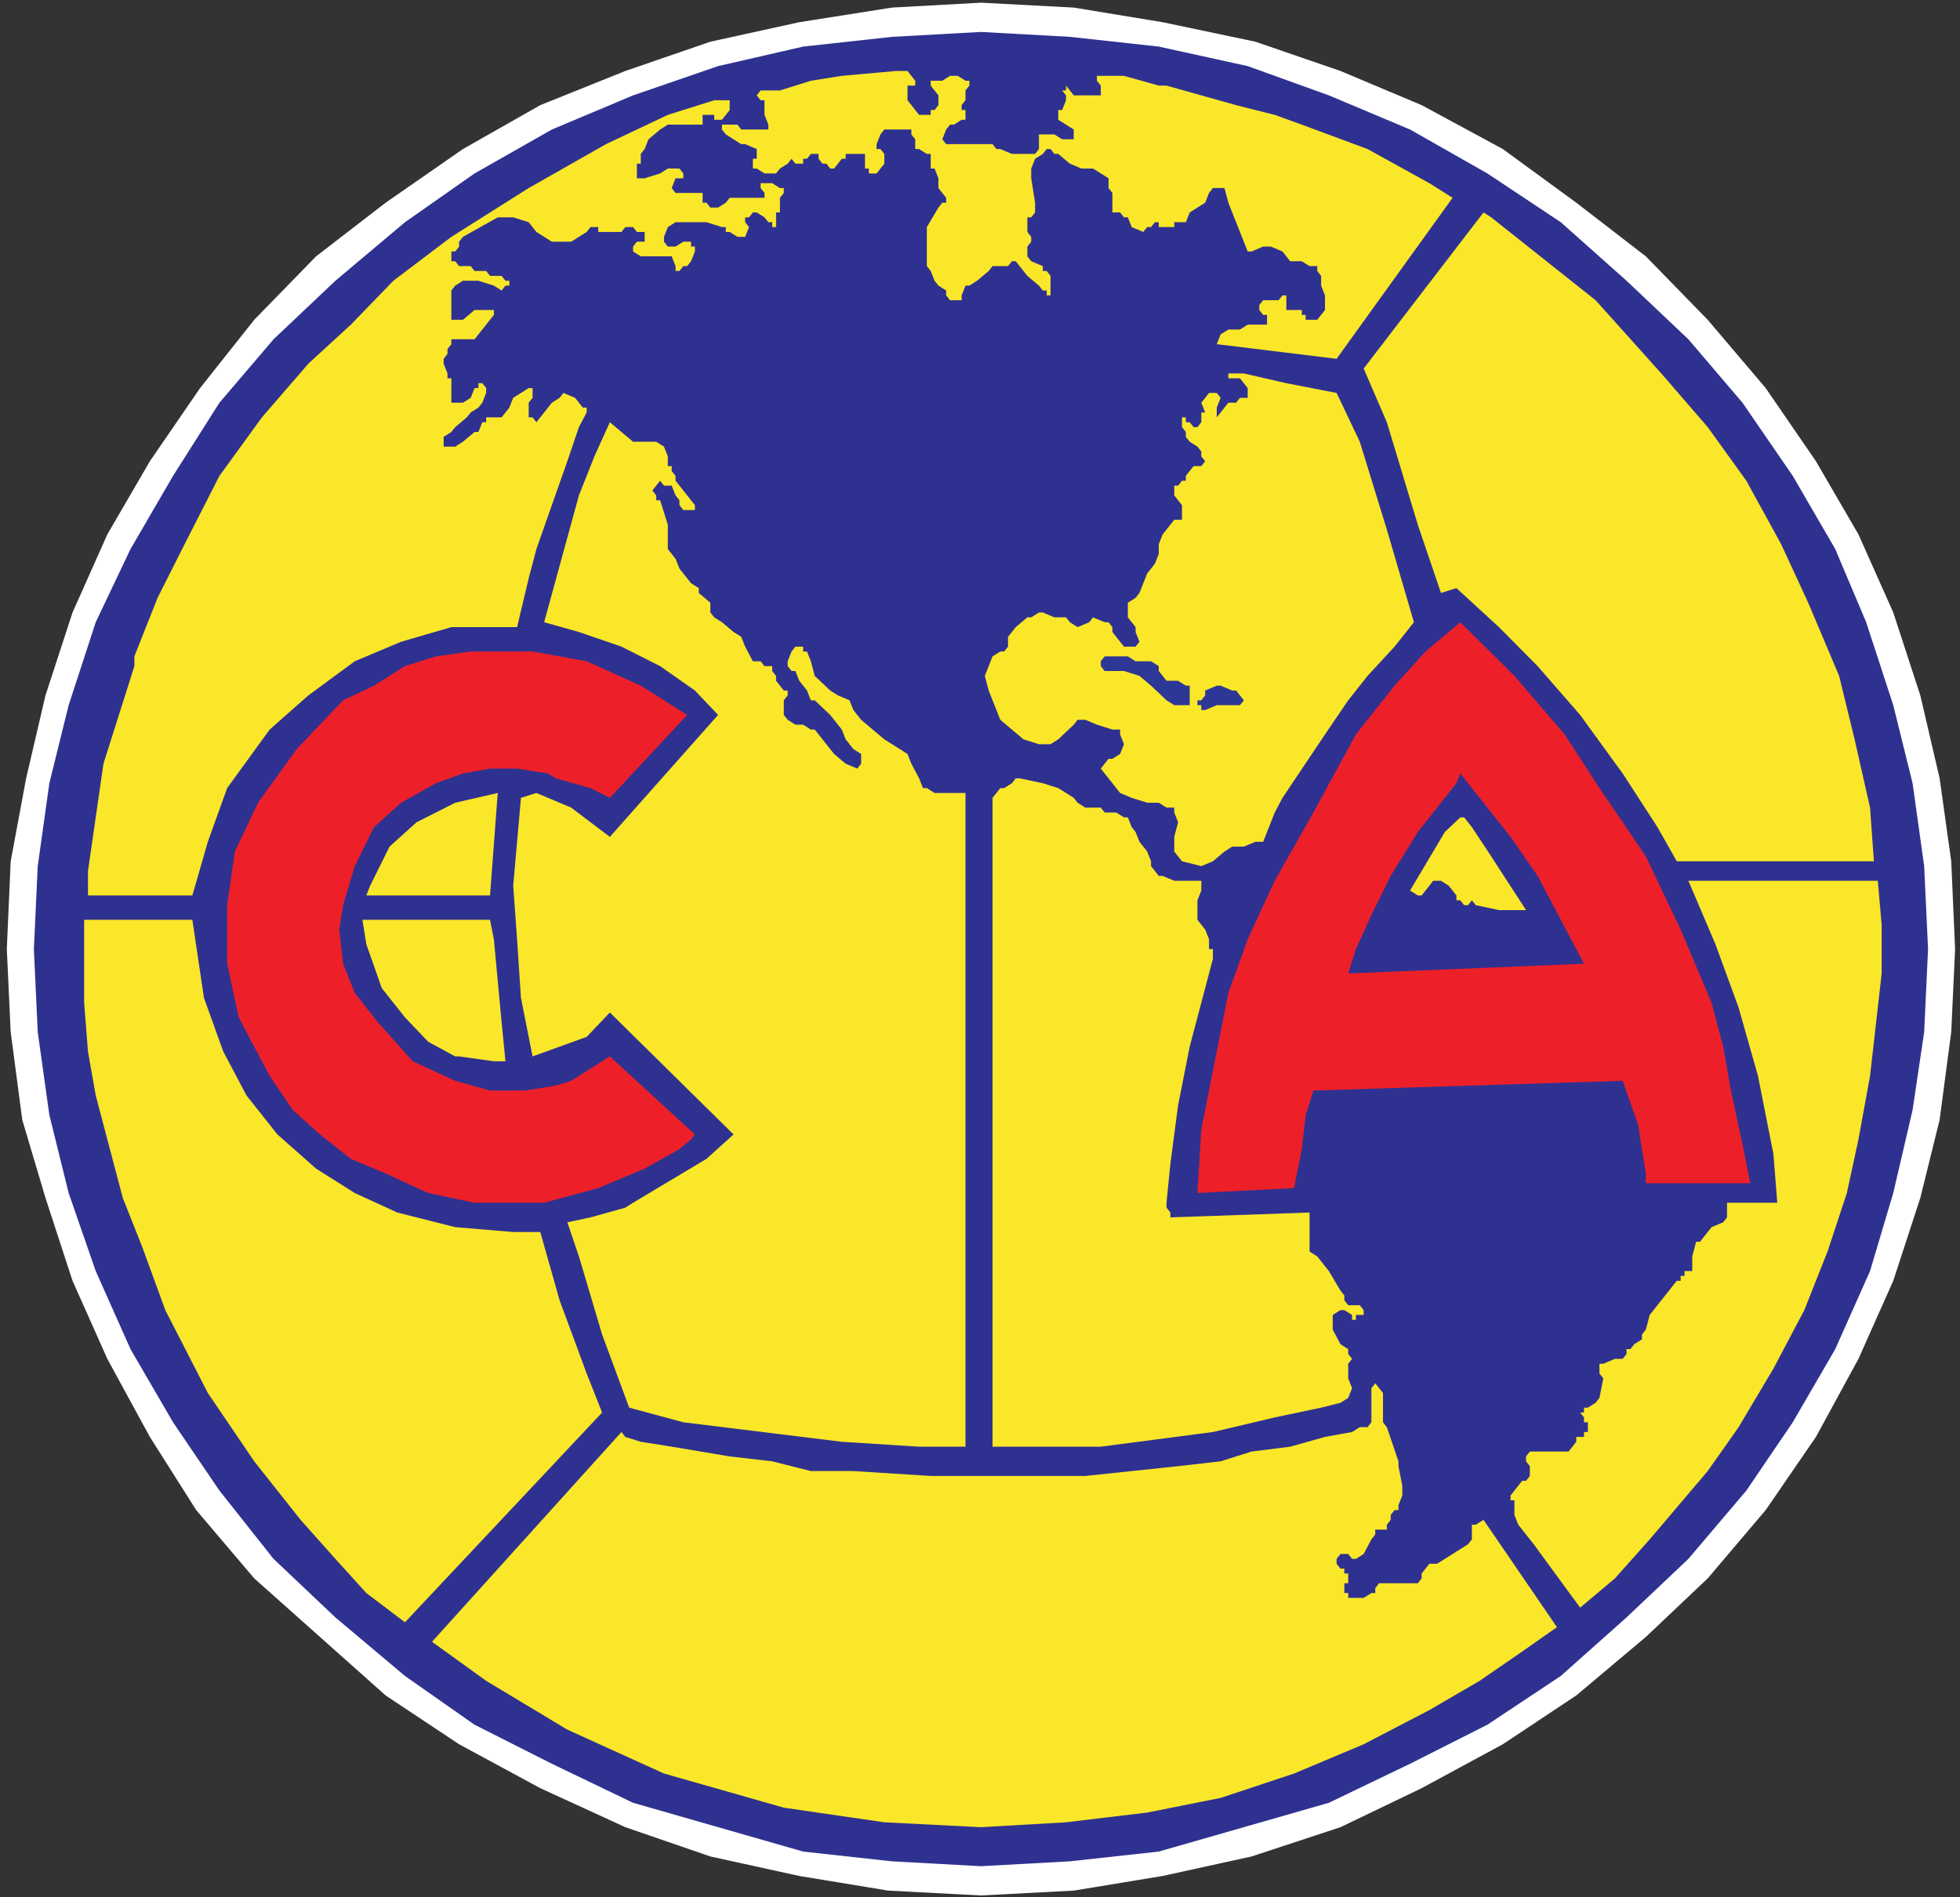
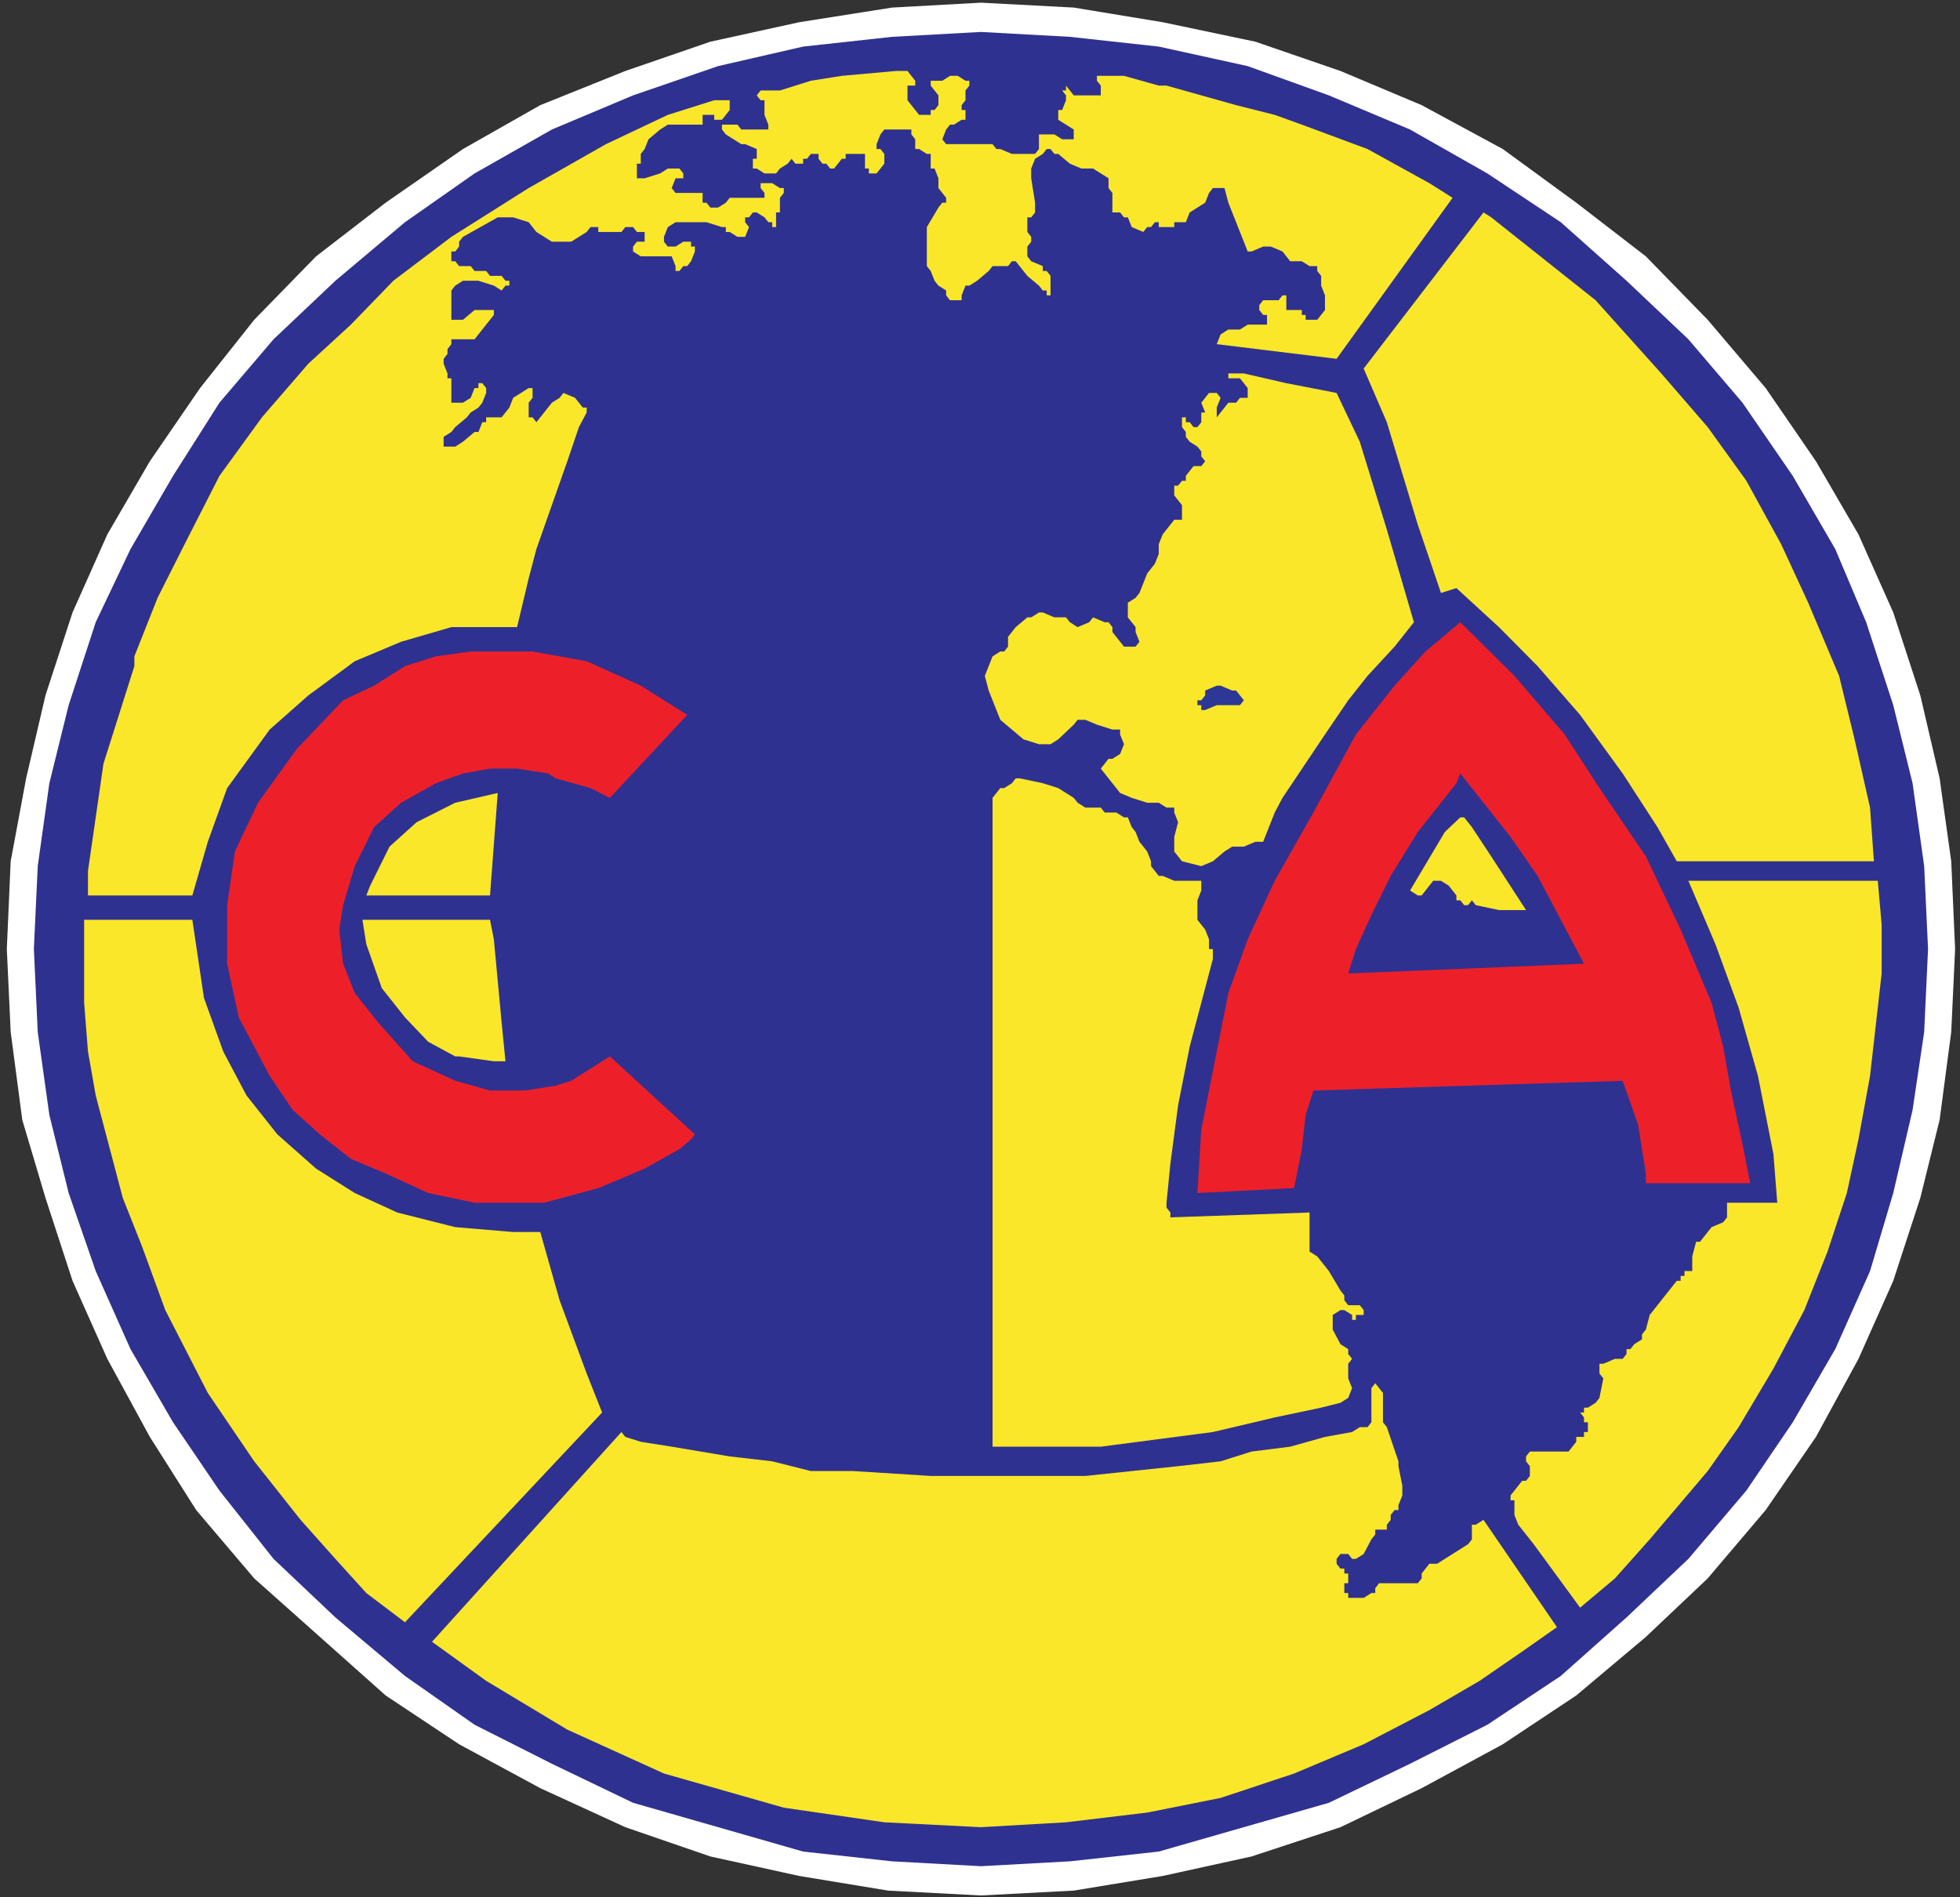
<svg xmlns="http://www.w3.org/2000/svg" width="283pt" height="274pt" viewBox="0 0 283 274" version="1.1">
  <rect x="0" y="0" width="283" height="274" fill="#333333" stroke="none" />
  <g id="surface1">
    <path style=" stroke:none;fill-rule:evenodd;fill:rgb(100%,100%,100%);fill-opacity:1;" d="M 141.637 0.387 L 155.035 1.094 L 167.871 3.207 L 181.266 6.023 L 193.547 10.25 L 205.27 15.184 L 216.988 21.523 L 227.594 29.27 L 237.641 37.02 L 246.57 46.18 L 254.941 56.039 L 262.199 66.609 L 268.34 77.176 L 273.363 88.445 L 277.27 100.422 L 280.059 112.398 L 281.734 124.375 L 282.293 137.055 L 281.734 149.031 L 280.059 161.715 L 277.27 172.984 L 273.363 184.961 L 268.34 196.23 L 262.199 207.504 L 254.941 218.07 L 246.57 227.934 L 237.641 236.387 L 227.594 244.84 L 216.988 251.887 L 205.27 258.227 L 193.547 263.863 L 180.711 268.09 L 167.871 270.906 L 155.035 273.02 L 141.637 273.723 L 128.242 273.02 L 115.406 270.906 L 102.566 268.09 L 90.289 263.863 L 78.008 258.227 L 66.289 251.887 L 55.684 244.84 L 36.707 227.934 L 28.332 218.07 L 21.637 207.504 L 15.496 196.23 L 10.473 184.961 L 6.566 172.984 L 3.215 161.715 L 1.543 149.031 L 0.984 137.055 L 1.543 124.375 L 3.773 112.398 L 6.566 100.422 L 10.473 88.445 L 15.496 77.176 L 21.637 66.609 L 28.891 56.039 L 36.707 46.18 L 45.637 37.02 L 55.684 29.27 L 66.844 21.523 L 78.008 15.184 L 90.289 10.25 L 102.566 6.023 L 115.406 3.207 L 128.801 1.094 L 141.637 0.387 " />
    <path style=" stroke:none;fill-rule:evenodd;fill:rgb(18.399%,19.199%,56.499%);fill-opacity:1;" d="M 191.871 13.773 L 203.594 18.703 L 214.758 25.047 L 225.359 32.09 L 234.852 40.543 L 243.781 48.996 L 251.594 58.156 L 258.852 68.723 L 264.988 79.289 L 269.453 89.855 L 273.363 101.832 L 276.152 113.105 L 277.828 125.078 L 278.387 137.055 L 277.828 149.031 L 276.152 160.305 L 273.363 172.281 L 270.012 183.551 L 264.988 194.824 L 258.852 205.391 L 252.152 215.254 L 243.781 225.117 L 234.852 233.57 L 225.359 242.023 L 214.758 249.066 L 203.594 254.703 L 191.871 260.34 L 167.312 267.383 L 154.477 268.793 L 141.637 269.496 L 128.801 268.793 L 115.965 267.383 L 91.406 260.34 L 79.684 254.703 L 68.52 249.066 L 58.473 242.023 L 48.426 233.57 L 39.496 225.117 L 31.684 215.254 L 24.984 205.391 L 18.844 194.824 L 13.82 183.551 L 9.914 172.281 L 7.125 161.008 L 5.449 149.031 L 4.891 137.055 L 5.449 125.078 L 7.125 113.105 L 9.914 101.832 L 13.82 89.855 L 18.844 79.289 L 24.984 68.723 L 31.684 58.156 L 39.496 48.996 L 48.426 40.543 L 58.473 32.09 L 68.52 25.047 L 79.684 18.703 L 91.406 13.773 L 103.684 9.547 L 115.965 6.727 L 128.801 5.32 L 141.637 4.613 L 154.477 5.32 L 167.312 6.727 L 180.152 9.547 L 191.871 13.773 " />
    <path style=" stroke:none;fill-rule:evenodd;fill:rgb(98%,90.599%,16.1%);fill-opacity:1;" d="M 62.379 237.09 L 89.73 206.797 L 90.289 207.504 L 92.52 208.207 L 96.984 208.914 L 105.359 210.32 L 111.496 211.027 L 117.078 212.434 L 123.219 212.434 L 134.383 213.141 L 156.711 213.141 L 170.105 211.73 L 176.242 211.027 L 180.711 209.617 L 186.289 208.914 L 191.312 207.504 L 195.223 206.797 L 196.336 206.094 L 197.453 206.094 L 198.012 205.391 L 198.012 200.461 L 198.57 199.754 L 199.688 201.164 L 199.688 205.391 L 200.242 206.094 L 201.918 211.027 L 201.918 211.73 L 202.477 214.547 L 202.477 215.957 L 201.918 217.367 L 201.918 218.07 L 201.359 218.07 L 200.801 218.777 L 200.801 219.48 L 200.242 220.184 L 200.242 220.891 L 198.57 220.891 L 198.57 221.594 L 198.012 222.297 L 196.895 224.41 L 195.777 225.117 L 195.223 225.117 L 194.664 224.41 L 193.547 224.41 L 192.988 225.117 L 192.988 225.82 L 193.547 226.523 L 194.105 226.523 L 194.105 227.23 L 194.664 227.23 L 194.664 228.637 L 194.105 228.637 L 194.105 230.047 L 194.664 230.047 L 194.664 230.75 L 196.895 230.75 L 198.012 230.047 L 198.57 230.047 L 198.57 229.344 L 199.129 228.637 L 204.711 228.637 L 205.27 227.934 L 205.27 227.23 L 206.383 225.82 L 207.5 225.82 L 211.965 223.004 L 212.523 222.297 L 212.523 220.184 L 213.082 220.184 L 214.199 219.48 L 224.805 234.977 L 219.781 238.5 L 213.641 242.727 L 206.383 246.953 L 196.895 251.887 L 186.848 256.113 L 176.242 259.637 L 165.641 261.75 L 153.918 263.156 L 141.637 263.863 L 127.684 263.156 L 113.172 261.043 L 95.871 256.113 L 81.914 249.773 L 70.195 242.727 L 62.379 237.09 " />
    <path style=" stroke:none;fill-rule:evenodd;fill:rgb(98%,90.599%,16.1%);fill-opacity:1;" d="M 243.781 127.191 L 271.129 127.191 L 271.688 133.535 L 271.688 140.578 L 270.012 155.371 L 268.34 164.531 L 266.664 172.281 L 263.875 180.734 L 260.523 189.188 L 256.059 197.641 L 251.035 206.094 L 246.57 212.434 L 238.199 222.297 L 233.176 227.934 L 228.152 232.16 L 221.453 223.004 L 219.223 220.184 L 218.664 218.777 L 218.664 216.66 L 218.105 216.66 L 218.105 215.957 L 219.781 213.844 L 220.34 213.844 L 220.895 213.141 L 220.895 211.73 L 220.34 211.027 L 220.34 210.32 L 220.895 209.617 L 226.477 209.617 L 227.594 208.207 L 227.594 207.504 L 228.711 207.504 L 228.711 206.797 L 229.27 206.797 L 229.27 205.391 L 228.711 205.391 L 228.711 204.688 L 228.152 203.98 L 228.711 203.98 L 228.711 203.277 L 229.27 203.277 L 230.387 202.574 L 230.941 201.867 L 231.5 199.051 L 230.941 198.344 L 230.941 196.938 L 231.5 196.938 L 233.176 196.23 L 234.293 196.23 L 234.852 195.527 L 234.852 194.824 L 235.406 194.824 L 235.965 194.117 L 237.082 193.414 L 237.082 192.711 L 237.641 192.004 L 238.199 189.891 L 242.105 184.961 L 242.664 184.961 L 242.664 184.254 L 243.223 184.254 L 243.223 183.551 L 244.34 183.551 L 244.34 181.438 L 244.898 179.324 L 245.453 179.324 L 247.129 177.211 L 248.805 176.508 L 249.363 175.801 L 249.363 173.688 L 256.617 173.688 L 256.059 166.645 L 253.828 155.371 L 251.035 145.512 L 247.688 136.352 L 243.781 127.191 " />
    <path style=" stroke:none;fill-rule:evenodd;fill:rgb(98%,90.599%,16.1%);fill-opacity:1;" d="M 196.895 53.223 L 214.199 30.68 L 215.312 31.387 L 230.387 43.359 L 239.871 53.93 L 246.57 61.676 L 252.152 69.426 L 257.176 78.586 L 261.082 87.039 L 265.547 97.605 L 267.781 106.766 L 270.012 116.629 L 270.57 124.375 L 242.105 124.375 L 239.316 119.445 L 234.293 111.695 L 228.152 103.242 L 222.012 96.195 L 216.43 90.562 L 210.289 84.926 L 208.059 85.629 L 204.711 75.766 L 200.242 60.973 L 196.895 53.223 " />
    <path style=" stroke:none;fill-rule:evenodd;fill:rgb(92.899%,12.5%,16.1%);fill-opacity:1;" d="M 210.848 89.855 L 218.664 97.605 L 225.918 106.059 L 230.941 113.809 L 237.641 123.672 L 242.664 134.238 L 247.129 144.805 L 248.805 151.145 L 249.922 157.484 L 251.594 165.234 L 252.711 170.871 L 237.641 170.871 L 237.641 169.461 L 236.523 162.418 L 234.293 156.078 L 189.641 157.484 L 188.523 161.008 L 187.965 165.941 L 186.848 171.574 L 172.895 172.281 L 173.453 163.121 L 177.359 143.395 L 180.152 135.648 L 184.059 127.191 L 189.641 117.332 L 195.777 106.059 L 201.359 99.016 L 205.824 94.082 L 210.848 89.855 " />
    <path style=" stroke:none;fill-rule:evenodd;fill:rgb(98%,90.599%,16.1%);fill-opacity:1;" d="M 12.703 129.309 L 12.703 125.785 L 14.938 110.285 L 19.402 96.195 L 19.402 94.785 L 22.75 86.336 L 26.656 78.586 L 31.684 68.723 L 37.82 60.27 L 44.52 52.52 L 50.66 46.883 L 56.797 40.543 L 65.172 34.203 L 76.336 27.156 L 87.496 20.816 L 96.426 16.59 L 103.125 14.477 L 105.359 14.477 L 105.359 15.887 L 104.242 17.297 L 103.125 17.297 L 103.125 16.59 L 101.449 16.59 L 101.449 18 L 96.426 18 L 95.312 18.703 L 93.637 20.113 L 93.078 21.523 L 92.52 22.227 L 92.52 23.637 L 91.961 23.637 L 91.961 25.746 L 93.078 25.746 L 95.312 25.047 L 96.426 24.34 L 98.102 24.34 L 98.66 25.047 L 98.66 25.746 L 97.543 25.746 L 96.984 27.156 L 97.543 27.863 L 101.449 27.863 L 101.449 29.27 L 102.008 29.27 L 102.566 29.977 L 103.684 29.977 L 104.801 29.27 L 105.359 28.566 L 110.383 28.566 L 110.383 27.863 L 109.824 27.156 L 109.824 26.453 L 111.496 26.453 L 112.613 27.156 L 113.172 27.156 L 113.172 27.863 L 112.613 28.566 L 112.613 30.68 L 112.055 30.68 L 112.055 32.793 L 111.496 32.793 L 111.496 32.09 L 110.941 32.09 L 110.383 31.387 L 109.266 30.68 L 108.707 30.68 L 108.148 31.387 L 107.59 31.387 L 107.59 32.09 L 108.148 32.793 L 107.59 34.203 L 106.473 34.203 L 105.359 33.496 L 104.801 33.496 L 104.801 32.793 L 104.242 32.793 L 102.008 32.09 L 97.543 32.09 L 96.426 32.793 L 95.871 34.203 L 95.871 34.906 L 96.426 35.609 L 97.543 35.609 L 98.66 34.906 L 99.777 34.906 L 99.777 35.609 L 100.336 35.609 L 100.336 36.316 L 99.777 37.727 L 99.219 38.43 L 98.66 38.43 L 98.102 39.133 L 97.543 39.133 L 97.543 38.43 L 96.984 37.02 L 92.52 37.02 L 91.406 36.316 L 91.406 35.609 L 91.961 34.906 L 93.078 34.906 L 93.078 33.496 L 91.961 33.496 L 91.406 32.793 L 90.289 32.793 L 89.73 33.496 L 86.383 33.496 L 86.383 32.793 L 85.266 32.793 L 84.707 33.496 L 82.473 34.906 L 79.684 34.906 L 77.449 33.496 L 76.336 32.09 L 74.102 31.387 L 71.867 31.387 L 66.844 34.203 L 66.289 34.906 L 66.289 35.609 L 65.73 36.316 L 65.172 36.316 L 65.172 37.727 L 65.73 37.727 L 66.289 38.43 L 67.961 38.43 L 68.52 39.133 L 70.195 39.133 L 70.754 39.84 L 72.426 39.84 L 72.984 40.543 L 73.543 40.543 L 73.543 41.246 L 72.984 41.246 L 72.426 41.953 L 71.309 41.246 L 69.078 40.543 L 66.844 40.543 L 65.73 41.246 L 65.172 41.953 L 65.172 46.18 L 66.844 46.18 L 68.52 44.77 L 71.309 44.77 L 71.309 45.473 L 68.52 48.996 L 65.172 48.996 L 65.172 49.699 L 64.613 50.406 L 64.613 51.109 L 64.055 51.816 L 64.055 52.52 L 64.613 53.93 L 64.613 54.633 L 65.172 54.633 L 65.172 58.156 L 66.844 58.156 L 67.961 57.449 L 68.52 56.039 L 69.078 56.039 L 69.078 55.336 L 69.637 55.336 L 70.195 56.039 L 70.195 56.746 L 69.637 58.156 L 69.078 58.859 L 67.961 59.562 L 67.402 60.27 L 65.73 61.676 L 65.172 62.383 L 64.055 63.086 L 64.055 64.496 L 65.73 64.496 L 66.844 63.789 L 68.52 62.383 L 69.078 62.383 L 69.637 60.973 L 70.195 60.973 L 70.195 60.27 L 72.426 60.27 L 73.543 58.859 L 74.102 57.449 L 76.336 56.039 L 76.895 56.039 L 76.895 57.449 L 76.336 58.156 L 76.336 60.27 L 76.895 60.27 L 77.449 60.973 L 79.684 58.156 L 80.801 57.449 L 81.355 56.746 L 83.031 57.449 L 84.148 58.859 L 84.707 58.859 L 84.707 59.562 L 83.59 61.676 L 81.914 66.609 L 77.449 79.289 L 76.336 83.516 L 74.66 90.562 L 65.172 90.562 L 57.914 92.676 L 51.219 95.492 L 44.52 100.422 L 38.938 105.355 L 32.797 113.809 L 30.008 121.559 L 27.773 129.309 L 12.703 129.309 " />
    <path style=" stroke:none;fill-rule:evenodd;fill:rgb(98%,90.599%,16.1%);fill-opacity:1;" d="M 84.707 198.344 L 86.938 203.98 L 58.473 234.273 L 52.891 230.047 L 48.426 225.117 L 43.402 219.48 L 36.707 211.027 L 30.008 201.164 L 23.867 189.188 L 20.52 180.027 L 17.727 172.984 L 13.82 158.191 L 12.703 151.852 L 12.148 144.805 L 12.148 132.828 L 27.773 132.828 L 29.449 144.102 L 32.238 151.852 L 35.59 158.191 L 40.055 163.824 L 45.637 168.758 L 51.219 172.281 L 57.355 175.098 L 65.73 177.211 L 74.102 177.914 L 78.008 177.914 L 80.801 187.777 L 84.707 198.344 " />
    <path style=" stroke:none;fill-rule:evenodd;fill:rgb(92.899%,12.5%,16.1%);fill-opacity:1;" d="M 92.52 99.016 L 99.219 103.242 L 88.055 115.219 L 85.266 113.809 L 80.242 112.398 L 79.125 111.695 L 74.66 110.992 L 70.754 110.992 L 66.844 111.695 L 62.938 113.105 L 57.914 115.922 L 54.008 119.445 L 51.219 125.078 L 49.543 130.715 L 48.984 134.238 L 49.543 139.172 L 51.219 143.395 L 54.566 147.621 L 59.59 153.258 L 65.73 156.078 L 70.754 157.484 L 75.777 157.484 L 80.242 156.781 L 82.473 156.078 L 88.055 152.555 L 100.336 163.824 L 99.777 164.531 L 98.102 165.941 L 93.078 168.758 L 86.383 171.574 L 78.566 173.688 L 68.52 173.688 L 61.824 172.281 L 55.684 169.461 L 50.66 167.348 L 46.195 163.824 L 42.285 160.305 L 38.938 155.371 L 34.473 146.918 L 32.797 139.172 L 32.797 130.715 L 33.914 122.965 L 37.262 115.922 L 42.844 108.172 L 49.543 101.129 L 54.008 99.016 L 58.473 96.195 L 62.938 94.785 L 67.961 94.082 L 76.895 94.082 L 84.707 95.492 L 92.52 99.016 " />
    <path style=" stroke:none;fill-rule:evenodd;fill:rgb(98%,90.599%,16.1%);fill-opacity:1;" d="M 143.312 208.914 L 143.312 115.219 L 144.43 113.809 L 144.988 113.809 L 146.105 113.105 L 146.66 112.398 L 147.219 112.398 L 150.57 113.105 L 152.801 113.809 L 155.035 115.219 L 155.594 115.922 L 156.711 116.629 L 158.941 116.629 L 159.5 117.332 L 161.172 117.332 L 162.289 118.035 L 162.848 118.035 L 163.406 119.445 L 163.965 120.148 L 164.523 121.559 L 165.641 122.965 L 166.195 124.375 L 166.195 125.078 L 167.312 126.488 L 167.871 126.488 L 169.547 127.191 L 173.453 127.191 L 173.453 128.602 L 172.895 130.012 L 172.895 132.828 L 174.012 134.238 L 174.57 135.648 L 174.57 137.055 L 175.129 137.055 L 175.129 138.465 L 171.777 151.145 L 170.105 159.598 L 168.988 168.055 L 168.43 173.688 L 168.43 174.395 L 168.988 175.098 L 168.988 175.801 L 189.082 175.098 L 189.082 180.734 L 190.195 181.438 L 191.871 183.551 L 193.547 186.371 L 194.105 187.074 L 194.105 187.777 L 194.664 188.484 L 196.336 188.484 L 196.895 189.188 L 196.895 189.891 L 195.777 189.891 L 195.777 190.598 L 195.223 190.598 L 195.223 189.891 L 194.105 189.188 L 193.547 189.188 L 192.43 189.891 L 192.43 192.004 L 193.547 194.117 L 194.664 194.824 L 194.664 195.527 L 195.223 196.23 L 194.664 196.938 L 194.664 199.051 L 195.223 200.461 L 194.664 201.867 L 193.547 202.574 L 190.758 203.277 L 184.059 204.688 L 175.129 206.797 L 158.941 208.914 L 143.312 208.914 " />
-     <path style=" stroke:none;fill-rule:evenodd;fill:rgb(98%,90.599%,16.1%);fill-opacity:1;" d="M 88.055 60.973 L 91.406 63.789 L 94.754 63.789 L 95.871 64.496 L 96.426 65.902 L 96.426 67.312 L 96.984 67.312 L 96.984 68.02 L 97.543 68.723 L 97.543 69.426 L 100.336 72.949 L 100.336 73.652 L 98.66 73.652 L 98.102 72.949 L 98.102 72.242 L 97.543 71.539 L 96.984 70.129 L 95.871 70.129 L 95.312 69.426 L 94.195 70.836 L 94.754 71.539 L 94.754 72.242 L 95.312 72.242 L 96.426 75.766 L 96.426 79.289 L 97.543 80.699 L 98.102 82.105 L 99.777 84.219 L 100.895 84.926 L 100.895 85.629 L 102.566 87.039 L 102.566 88.445 L 103.125 89.152 L 104.242 89.855 L 105.914 91.266 L 107.031 91.969 L 107.59 93.379 L 108.707 95.492 L 109.824 95.492 L 110.383 96.195 L 111.496 96.195 L 111.496 96.902 L 112.055 97.605 L 112.055 98.309 L 113.172 99.719 L 113.73 99.719 L 113.73 100.422 L 113.172 101.129 L 113.172 103.242 L 113.73 103.945 L 114.848 104.648 L 115.965 104.648 L 117.078 105.355 L 117.637 105.355 L 120.43 108.879 L 122.102 110.285 L 123.777 110.992 L 124.336 110.285 L 124.336 108.879 L 123.219 108.172 L 122.102 106.766 L 121.547 105.355 L 119.871 103.242 L 117.637 101.129 L 117.078 101.129 L 116.52 99.719 L 115.406 98.309 L 114.848 96.902 L 114.289 96.902 L 113.73 96.195 L 113.73 95.492 L 114.289 94.082 L 114.848 93.379 L 115.965 93.379 L 115.965 94.082 L 116.52 94.082 L 117.078 95.492 L 117.637 97.605 L 119.871 99.719 L 120.988 100.422 L 122.66 101.129 L 123.219 102.535 L 124.336 103.945 L 127.684 106.766 L 131.031 108.879 L 131.59 110.285 L 132.707 112.398 L 133.266 113.809 L 133.824 113.809 L 134.941 114.512 L 139.406 114.512 L 139.406 208.914 L 132.707 208.914 L 121.547 208.207 L 98.66 205.391 L 90.848 203.277 L 86.938 192.711 L 83.59 181.438 L 81.914 176.508 L 85.266 175.801 L 90.289 174.395 L 91.406 173.688 L 102.008 167.348 L 105.914 163.824 L 88.055 146.215 L 84.707 149.734 L 76.895 152.555 L 75.219 144.102 L 74.66 135.648 L 74.102 127.898 L 75.219 115.219 L 77.449 114.512 L 82.473 116.629 L 88.055 120.852 L 103.684 103.242 L 100.336 99.719 L 95.312 96.195 L 89.73 93.379 L 83.59 91.266 L 78.566 89.855 L 83.59 71.539 L 85.824 65.902 L 88.055 60.973 " />
    <path style=" stroke:none;fill-rule:evenodd;fill:rgb(98%,90.599%,16.1%);fill-opacity:1;" d="M 52.891 136.352 L 52.332 132.828 L 70.754 132.828 L 71.309 135.648 L 72.426 147.621 L 72.984 153.258 L 71.309 153.258 L 66.289 152.555 L 65.73 152.555 L 61.824 150.441 L 58.473 146.918 L 55.125 142.691 L 52.891 136.352 " />
    <path style=" stroke:none;fill-rule:evenodd;fill:rgb(98%,90.599%,16.1%);fill-opacity:1;" d="M 65.73 115.922 L 71.867 114.512 L 70.754 129.309 L 52.891 129.309 L 53.449 127.898 L 56.242 122.262 L 60.148 118.738 L 65.73 115.922 " />
    <path style=" stroke:none;fill-rule:evenodd;fill:rgb(98%,90.599%,16.1%);fill-opacity:1;" d="M 185.73 55.336 L 192.988 56.746 L 196.336 63.789 L 200.242 76.473 L 204.152 89.855 L 201.359 93.379 L 197.453 97.605 L 194.664 101.129 L 191.312 106.059 L 185.176 115.219 L 184.059 117.332 L 182.383 121.559 L 181.266 121.559 L 179.594 122.262 L 177.918 122.262 L 176.801 122.965 L 175.129 124.375 L 173.453 125.078 L 170.664 124.375 L 169.547 122.965 L 169.547 120.852 L 170.105 118.738 L 169.547 117.332 L 169.547 116.629 L 168.43 116.629 L 167.312 115.922 L 165.641 115.922 L 163.406 115.219 L 161.73 114.512 L 158.941 110.992 L 160.059 109.582 L 160.617 109.582 L 161.73 108.879 L 162.289 107.469 L 161.73 106.059 L 161.73 105.355 L 160.617 105.355 L 158.383 104.648 L 156.711 103.945 L 155.594 103.945 L 155.035 104.648 L 152.801 106.766 L 151.684 107.469 L 150.012 107.469 L 147.777 106.766 L 144.43 103.945 L 142.754 99.719 L 142.195 97.605 L 143.312 94.785 L 144.43 94.082 L 144.988 94.082 L 145.547 93.379 L 145.547 91.969 L 146.66 90.562 L 148.336 89.152 L 148.895 89.152 L 150.012 88.445 L 150.57 88.445 L 152.242 89.152 L 153.918 89.152 L 154.477 89.855 L 155.594 90.562 L 157.266 89.855 L 157.824 89.152 L 159.5 89.855 L 160.059 89.855 L 160.617 90.562 L 160.617 91.266 L 162.289 93.379 L 163.965 93.379 L 164.523 92.676 L 163.965 91.266 L 163.965 90.562 L 162.848 89.152 L 162.848 87.039 L 163.965 86.336 L 164.523 85.629 L 165.641 82.812 L 166.754 81.402 L 167.312 79.992 L 167.312 78.586 L 167.871 77.176 L 169.547 75.062 L 170.664 75.062 L 170.664 72.949 L 169.547 71.539 L 169.547 70.129 L 170.105 70.129 L 170.664 69.426 L 171.219 69.426 L 171.219 68.723 L 172.336 67.312 L 173.453 67.312 L 174.012 66.609 L 173.453 65.902 L 173.453 65.199 L 172.895 64.496 L 171.777 63.789 L 171.219 63.086 L 171.219 62.383 L 170.664 61.676 L 170.664 60.27 L 171.219 60.27 L 171.219 60.973 L 171.777 60.973 L 172.336 61.676 L 172.895 61.676 L 173.453 60.973 L 173.453 59.562 L 174.012 59.562 L 173.453 58.156 L 174.57 56.746 L 175.684 56.746 L 176.242 57.449 L 175.684 58.859 L 175.684 60.27 L 177.359 58.156 L 178.477 58.156 L 179.035 57.449 L 180.152 57.449 L 180.152 56.039 L 179.035 54.633 L 177.359 54.633 L 177.359 53.93 L 179.594 53.93 L 185.73 55.336 " />
    <path style=" stroke:none;fill-rule:evenodd;fill:rgb(98%,90.599%,16.1%);fill-opacity:1;" d="M 113.73 16.59 L 114.289 17.297 L 115.406 18 L 115.965 18 L 115.965 18.703 L 117.078 19.41 L 117.637 19.41 L 117.637 20.816 L 116.52 20.816 L 116.52 21.523 L 115.965 21.523 L 115.406 20.816 L 114.848 20.816 L 113.73 20.113 L 113.172 20.816 L 113.172 22.227 L 112.613 22.93 L 112.055 22.93 L 111.496 22.227 L 110.383 22.227 L 110.383 21.523 L 111.496 20.113 L 112.055 20.113 L 112.613 19.41 L 112.613 17.297 L 113.172 16.59 L 113.73 16.59 " />
-     <path style=" stroke:none;fill-rule:evenodd;fill:rgb(98%,90.599%,16.1%);fill-opacity:1;" d="M 124.895 12.363 L 125.453 11.66 L 126.012 11.66 L 127.125 12.363 L 127.684 13.066 L 127.684 13.773 L 126.566 15.184 L 126.566 16.59 L 127.125 17.297 L 126.566 18 L 126.566 18.703 L 124.336 18.703 L 123.219 19.41 L 122.66 20.113 L 120.43 20.113 L 119.871 18.703 L 119.871 14.477 L 123.777 14.477 L 123.777 13.773 L 124.895 12.363 " />
+     <path style=" stroke:none;fill-rule:evenodd;fill:rgb(98%,90.599%,16.1%);fill-opacity:1;" d="M 124.895 12.363 L 125.453 11.66 L 126.012 11.66 L 127.125 12.363 L 127.684 13.066 L 127.684 13.773 L 126.566 15.184 L 126.566 16.59 L 127.125 17.297 L 126.566 18 L 126.566 18.703 L 124.336 18.703 L 122.66 20.113 L 120.43 20.113 L 119.871 18.703 L 119.871 14.477 L 123.777 14.477 L 123.777 13.773 L 124.895 12.363 " />
    <path style=" stroke:none;fill-rule:evenodd;fill:rgb(98%,90.599%,16.1%);fill-opacity:1;" d="M 131.031 10.25 L 132.148 11.66 L 132.148 12.363 L 131.031 12.363 L 131.031 14.477 L 132.707 16.59 L 134.383 16.59 L 134.383 15.887 L 134.941 15.887 L 135.496 15.184 L 135.496 13.773 L 134.383 12.363 L 133.824 12.363 L 134.383 12.363 L 134.383 11.66 L 136.059 11.66 L 137.172 10.953 L 138.289 10.953 L 139.406 11.66 L 139.965 11.66 L 139.965 12.363 L 139.406 13.066 L 139.406 14.477 L 138.848 15.184 L 138.848 15.887 L 139.406 15.887 L 139.406 17.297 L 138.848 17.297 L 137.73 18 L 137.172 18 L 136.613 18.703 L 136.059 20.113 L 136.613 20.816 L 143.312 20.816 L 143.871 21.523 L 144.43 21.523 L 146.105 22.227 L 149.453 22.227 L 150.012 21.523 L 150.012 19.41 L 152.242 19.41 L 153.359 20.113 L 155.035 20.113 L 155.035 18.703 L 152.801 17.297 L 152.801 15.887 L 153.359 15.887 L 153.918 14.477 L 153.918 13.773 L 153.359 13.066 L 153.918 13.066 L 153.918 12.363 L 155.035 13.773 L 158.941 13.773 L 158.941 12.363 L 158.383 11.66 L 158.383 10.953 L 162.289 10.953 L 167.312 12.363 L 168.43 12.363 L 178.477 15.184 L 184.059 16.59 L 187.965 18 L 197.453 21.523 L 206.383 26.453 L 209.734 28.566 L 192.988 51.816 L 175.684 49.699 L 176.242 48.293 L 177.359 47.586 L 179.035 47.586 L 180.152 46.883 L 182.941 46.883 L 182.941 45.473 L 182.383 45.473 L 181.824 44.77 L 181.824 44.066 L 182.383 43.359 L 184.617 43.359 L 185.176 42.656 L 185.73 42.656 L 185.73 44.77 L 187.965 44.77 L 187.965 45.473 L 188.523 45.473 L 188.523 46.18 L 190.195 46.18 L 191.312 44.77 L 191.312 42.656 L 190.758 41.246 L 190.758 39.84 L 190.195 39.133 L 190.195 38.43 L 189.082 38.43 L 187.965 37.727 L 186.289 37.727 L 185.176 36.316 L 183.5 35.609 L 182.383 35.609 L 180.711 36.316 L 180.152 36.316 L 177.359 29.27 L 176.801 27.156 L 175.129 27.156 L 174.57 27.863 L 174.012 29.27 L 171.777 30.68 L 171.219 32.09 L 169.547 32.09 L 169.547 32.793 L 167.312 32.793 L 167.312 32.09 L 166.754 32.09 L 166.195 32.793 L 165.641 32.793 L 165.078 33.496 L 163.406 32.793 L 162.848 31.387 L 162.289 31.387 L 161.73 30.68 L 160.617 30.68 L 160.617 27.863 L 160.059 27.156 L 160.059 25.746 L 157.824 24.34 L 156.148 24.34 L 154.477 23.637 L 152.801 22.227 L 152.242 22.227 L 151.684 21.523 L 151.129 21.523 L 150.57 22.227 L 149.453 22.93 L 148.895 24.34 L 148.895 25.746 L 149.453 29.27 L 149.453 30.68 L 148.895 31.387 L 148.336 31.387 L 148.336 33.496 L 148.895 34.203 L 148.895 34.906 L 148.336 35.609 L 148.336 37.02 L 148.895 37.727 L 150.57 38.43 L 150.57 39.133 L 151.129 39.133 L 151.684 39.84 L 151.684 42.656 L 151.129 42.656 L 151.129 41.953 L 150.57 41.953 L 150.012 41.246 L 148.336 39.84 L 146.66 37.727 L 146.105 37.727 L 145.547 38.43 L 143.312 38.43 L 142.754 39.133 L 141.078 40.543 L 139.965 41.246 L 139.406 41.246 L 138.848 42.656 L 138.848 43.359 L 137.172 43.359 L 136.613 42.656 L 136.613 41.953 L 135.496 41.246 L 134.941 40.543 L 134.383 39.133 L 133.824 38.43 L 133.824 32.793 L 135.496 29.977 L 136.059 29.27 L 136.613 29.27 L 136.613 28.566 L 135.496 27.156 L 135.496 25.746 L 134.941 24.34 L 134.383 24.34 L 134.383 22.227 L 133.824 22.227 L 132.707 21.523 L 132.148 21.523 L 132.148 20.113 L 131.59 19.41 L 131.59 18.703 L 127.684 18.703 L 127.125 19.41 L 126.566 20.816 L 126.566 21.523 L 127.125 21.523 L 127.684 22.227 L 127.684 23.637 L 126.566 25.047 L 125.453 25.047 L 125.453 24.34 L 124.895 24.34 L 124.895 22.227 L 122.102 22.227 L 122.102 22.93 L 121.547 22.93 L 120.43 24.34 L 119.871 24.34 L 119.312 23.637 L 118.754 23.637 L 118.195 22.93 L 118.195 22.227 L 117.078 22.227 L 116.52 22.93 L 115.965 22.93 L 115.965 23.637 L 114.848 23.637 L 114.289 22.93 L 113.73 23.637 L 112.613 24.34 L 112.055 25.047 L 110.383 25.047 L 109.266 24.34 L 108.707 24.34 L 108.707 22.93 L 109.266 22.93 L 109.266 21.523 L 107.59 20.816 L 107.031 20.816 L 104.801 19.41 L 104.242 18.703 L 104.242 18 L 106.473 18 L 107.031 18.703 L 110.941 18.703 L 110.941 18 L 110.383 16.59 L 110.383 14.477 L 109.824 14.477 L 109.266 13.773 L 109.824 13.066 L 112.613 13.066 L 117.078 11.66 L 121.547 10.953 L 129.359 10.25 L 131.031 10.25 " />
    <path style=" stroke:none;fill-rule:evenodd;fill:rgb(18.399%,19.199%,56.499%);fill-opacity:1;" d="M 210.848 111.695 L 218.105 120.852 L 222.012 126.488 L 228.711 139.172 L 194.664 140.578 L 195.777 137.055 L 198.012 132.125 L 200.801 126.488 L 204.711 120.148 L 210.289 113.105 L 210.848 111.695 " />
    <path style=" stroke:none;fill-rule:evenodd;fill:rgb(17.599%,21.599%,58.4%);fill-opacity:1;" d="M 175.684 99.016 L 176.242 99.016 L 177.918 99.719 L 178.477 99.719 L 179.594 101.129 L 179.035 101.832 L 175.684 101.832 L 174.012 102.535 L 173.453 102.535 L 173.453 101.832 L 172.895 101.832 L 172.895 101.129 L 173.453 101.129 L 174.012 100.422 L 174.012 99.719 L 175.684 99.016 " />
-     <path style=" stroke:none;fill-rule:evenodd;fill:rgb(17.599%,21.599%,58.4%);fill-opacity:1;" d="M 170.105 98.309 L 171.219 99.016 L 171.777 99.016 L 171.777 101.832 L 169.547 101.832 L 168.43 101.129 L 166.195 99.016 L 164.523 97.605 L 162.289 96.902 L 159.5 96.902 L 158.941 96.195 L 158.941 95.492 L 159.5 94.785 L 162.848 94.785 L 163.965 95.492 L 166.195 95.492 L 167.312 96.195 L 167.312 96.902 L 168.43 98.309 L 170.105 98.309 " />
    <path style=" stroke:none;fill-rule:evenodd;fill:rgb(98%,90.599%,16.1%);fill-opacity:1;" d="M 208.617 120.148 L 210.848 118.035 L 211.406 118.035 L 212.523 119.445 L 215.312 123.672 L 220.34 131.422 L 216.43 131.422 L 213.082 130.715 L 212.523 130.012 L 211.965 130.715 L 211.406 130.715 L 210.848 130.012 L 210.289 130.012 L 210.289 129.309 L 209.176 127.898 L 208.059 127.191 L 206.941 127.191 L 205.27 129.309 L 204.711 129.309 L 203.594 128.602 L 208.617 120.148 " />
  </g>
</svg>